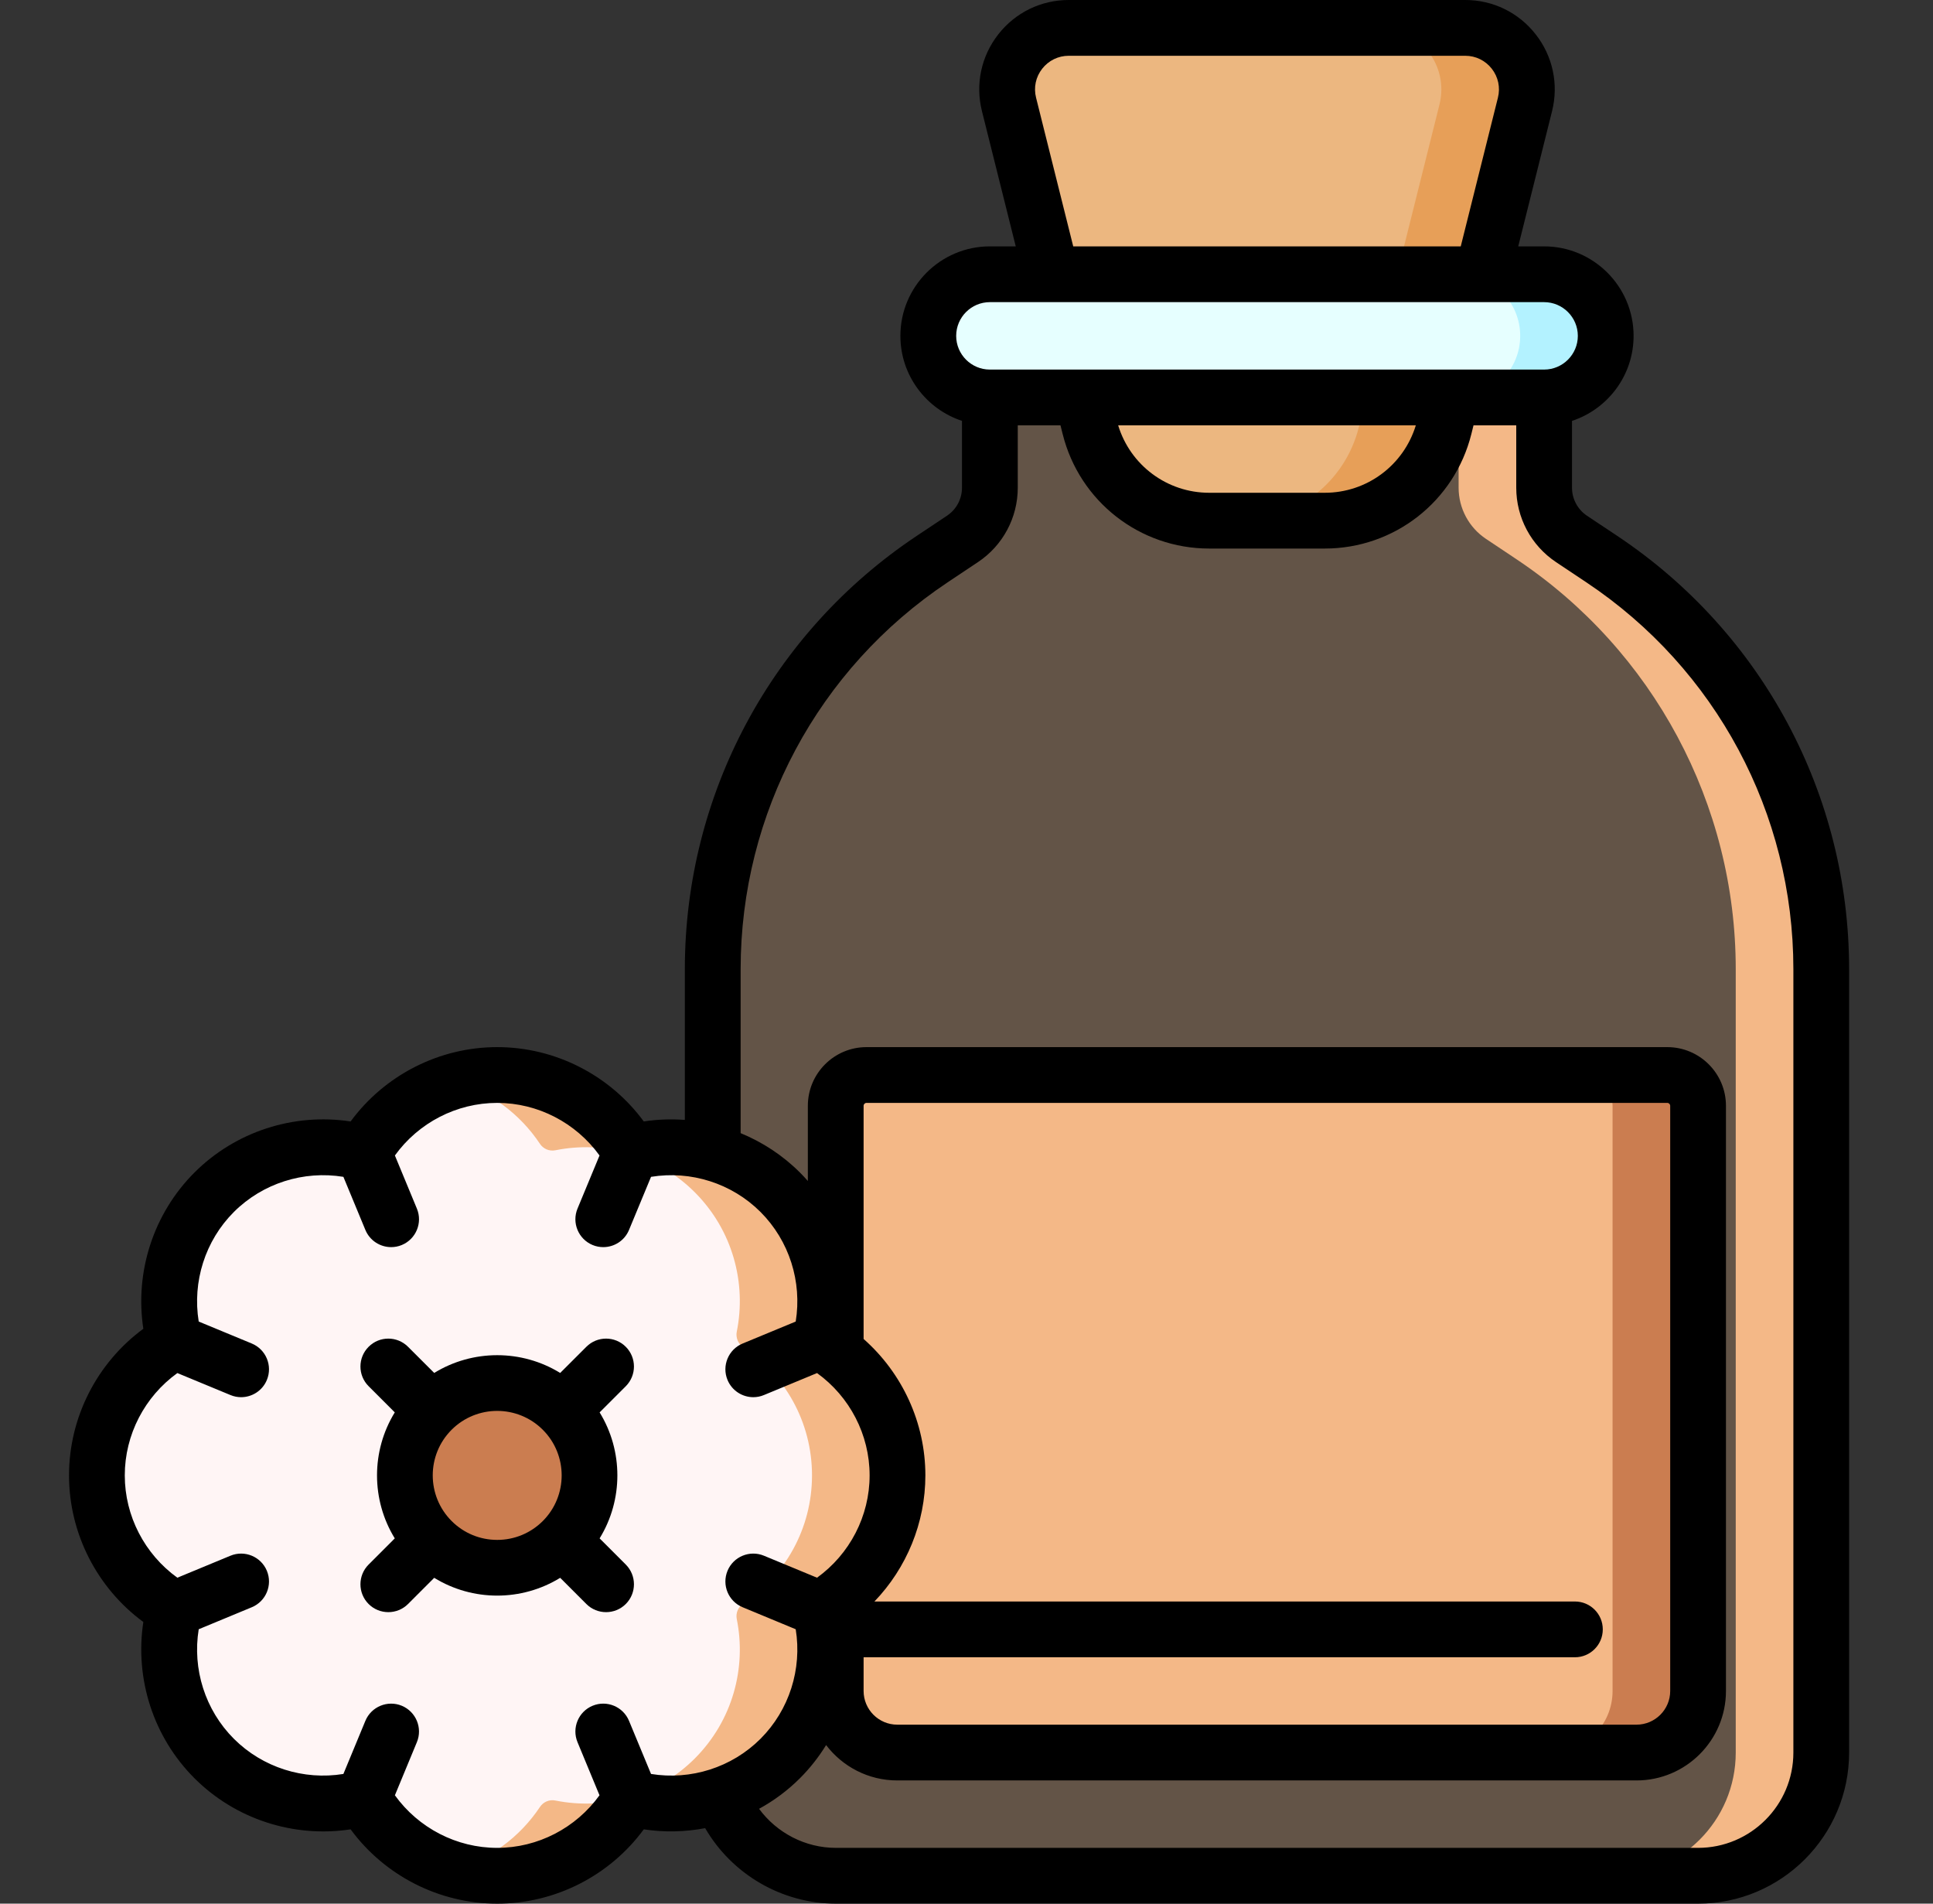
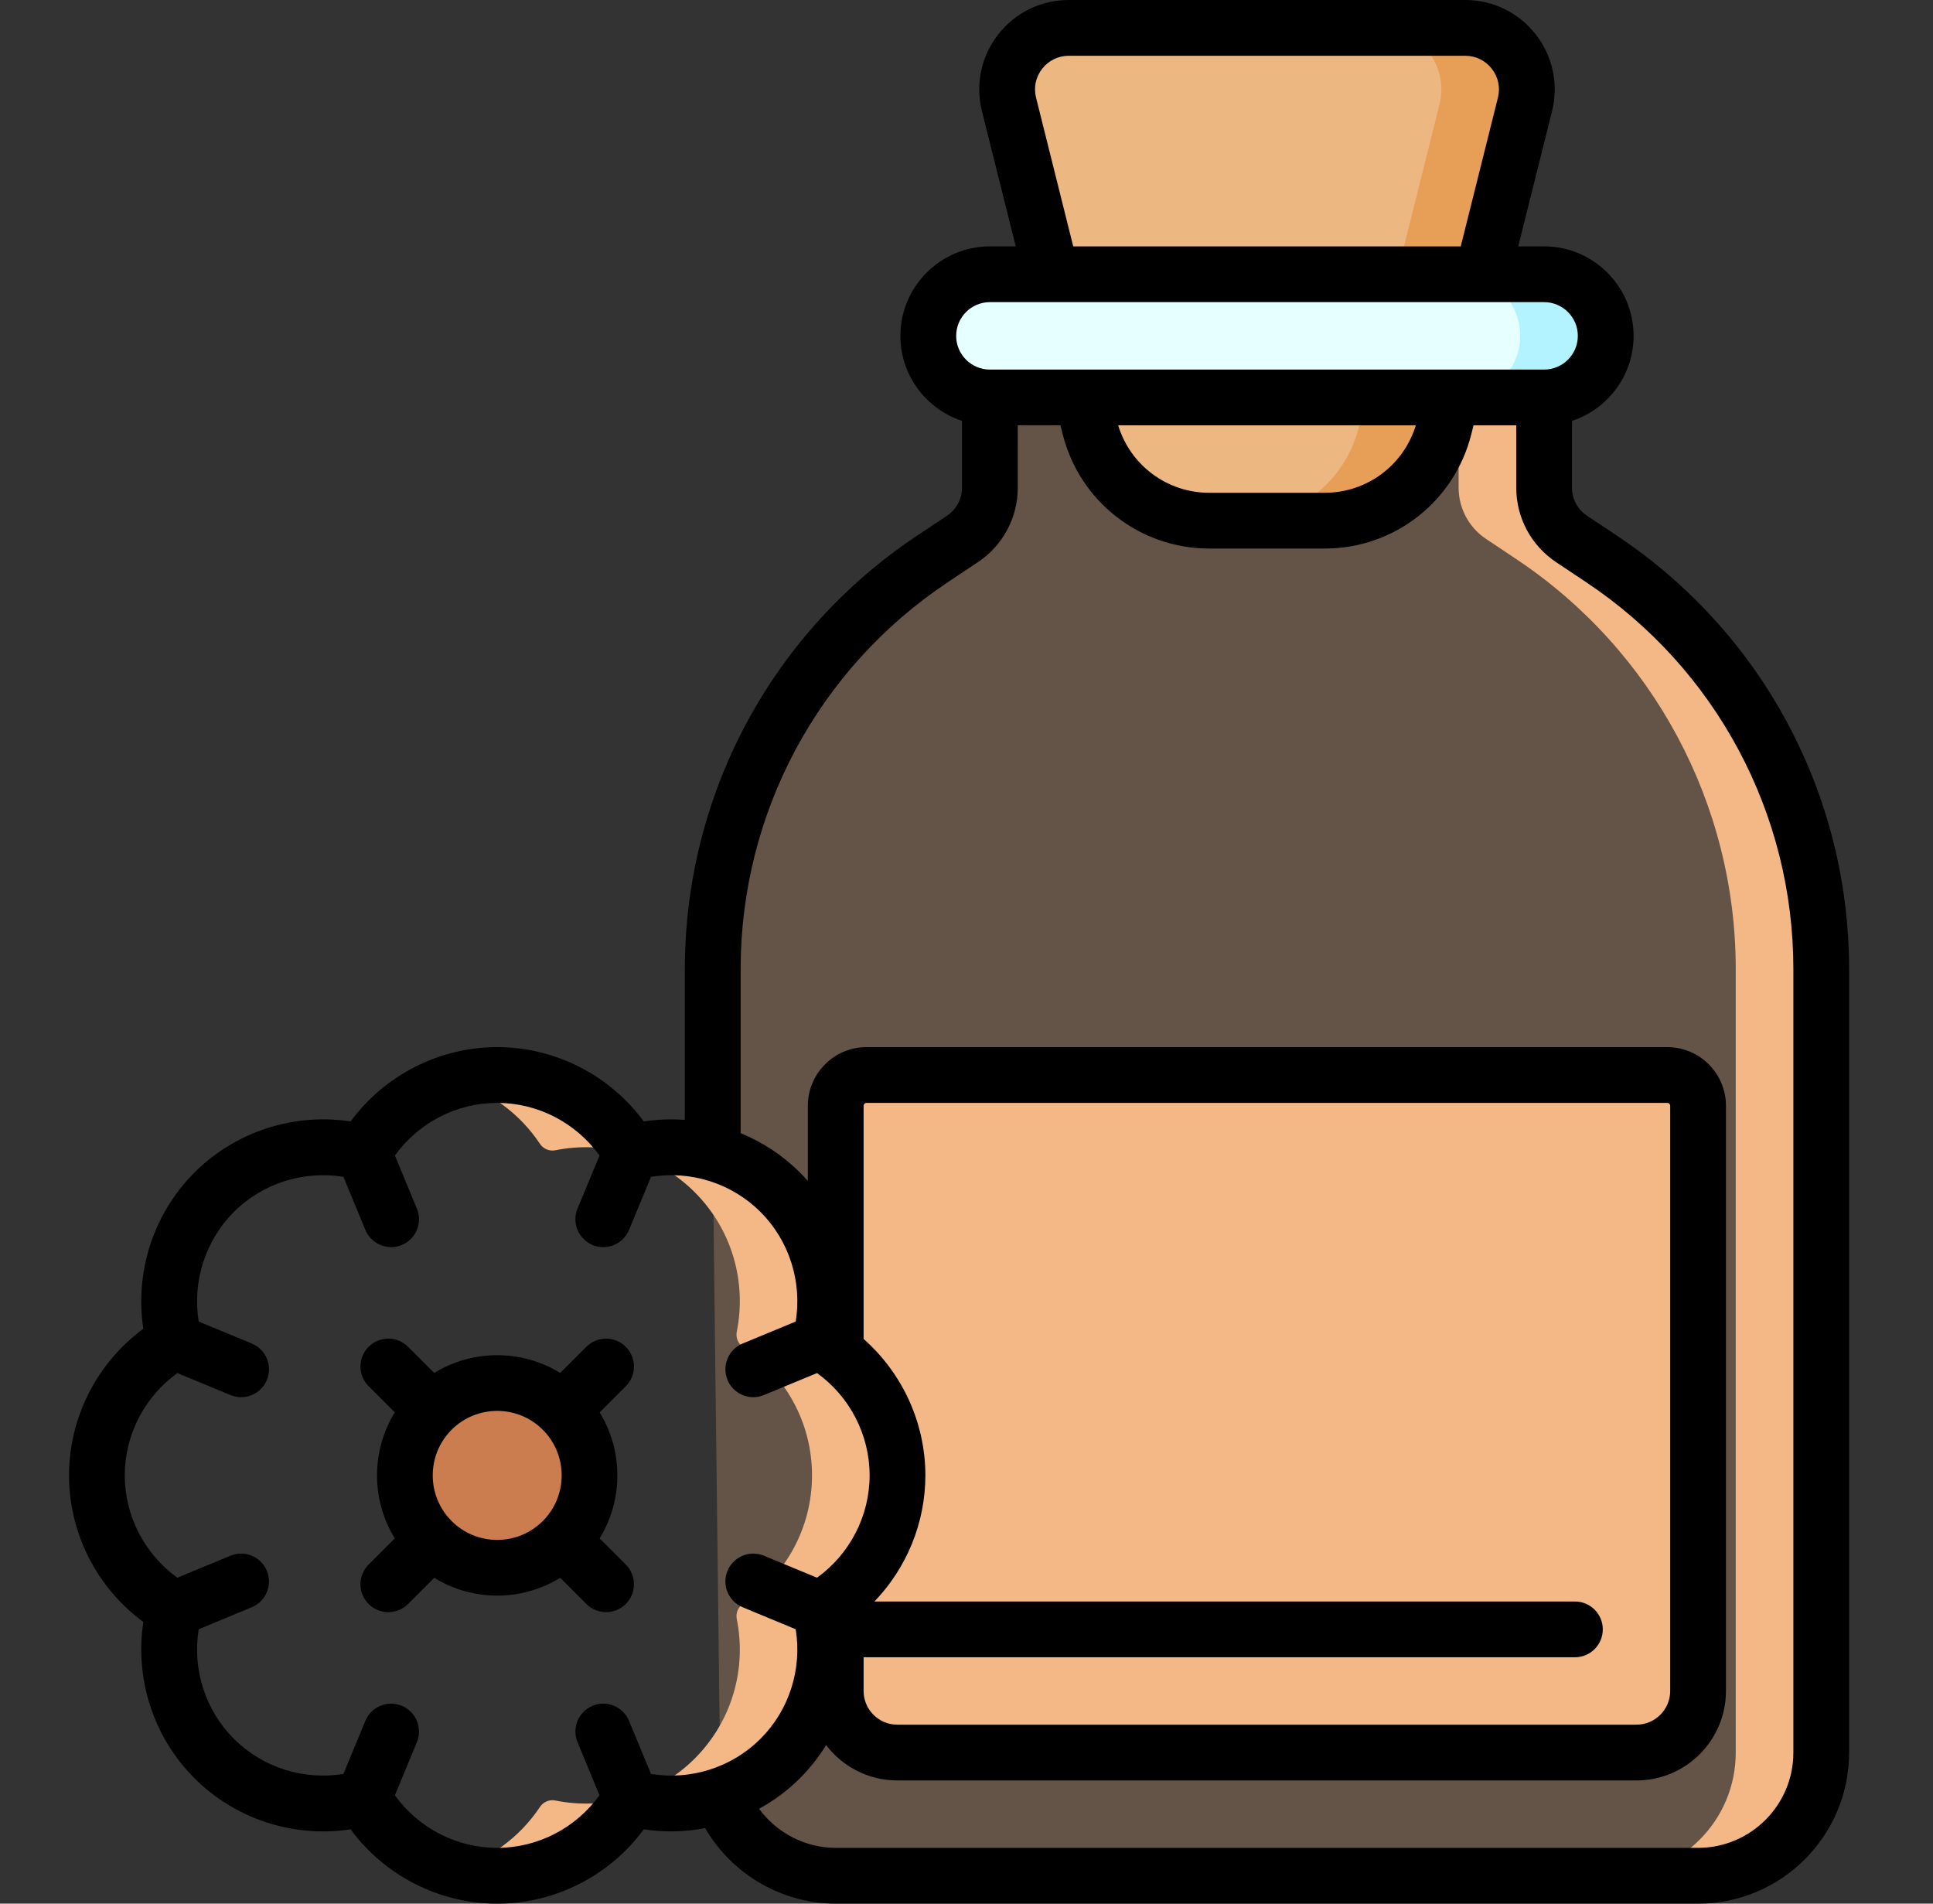
<svg xmlns="http://www.w3.org/2000/svg" width="65" height="64" viewBox="0 0 65 64" fill="none">
  <rect x="0" y="0" width="65" height="64" fill="#333333" stroke="none" />
  <path d="M23.967 38.758V32.583C23.967 27.044 26.735 21.871 31.344 18.799L32.364 18.119C32.94 17.735 33.286 17.088 33.286 16.396V12.738H51.923V16.396C51.923 17.088 52.269 17.735 52.845 18.119L53.865 18.799C58.474 21.871 61.242 27.044 61.242 32.583V58.921C61.242 61.208 59.388 63.062 57.1 63.062H28.109C26.33 63.062 24.813 61.941 24.227 60.367L23.967 38.758Z" fill="#F4B887" fill-opacity="0.25" />
  <path d="M48.566 14.367C48.105 16.211 46.448 17.504 44.548 17.504H40.661C38.761 17.504 37.104 16.211 36.643 14.367L33.929 3.511C33.602 2.204 34.591 0.938 35.938 0.938H49.271C50.618 0.938 51.607 2.204 51.28 3.511L48.566 14.367Z" fill="#ECB780" />
  <path d="M28.102 56.85C28.102 57.994 29.029 58.921 30.173 58.921H55.03C56.173 58.921 57.1 57.994 57.1 56.85V37.177C57.1 36.605 56.637 36.142 56.065 36.142H29.137C28.566 36.142 28.102 36.605 28.102 37.177V56.85Z" fill="#F4B887" />
-   <path d="M26.238 59.12C27.512 57.846 27.982 56.075 27.65 54.432C27.61 54.231 27.696 54.028 27.867 53.914C29.261 52.986 30.18 51.402 30.18 49.602C30.18 47.802 29.261 46.218 27.867 45.291C27.696 45.177 27.61 44.974 27.651 44.772C27.982 43.13 27.512 41.358 26.238 40.084C24.964 38.81 23.193 38.34 21.55 38.672C21.349 38.712 21.145 38.626 21.032 38.455C20.104 37.061 18.52 36.142 16.72 36.142C14.92 36.142 13.336 37.061 12.409 38.455C12.295 38.626 12.091 38.712 11.89 38.672C10.248 38.34 8.476 38.81 7.202 40.084C5.929 41.358 5.459 43.13 5.79 44.772C5.83 44.973 5.744 45.177 5.573 45.291C4.179 46.218 3.26 47.802 3.26 49.602C3.26 51.402 4.179 52.986 5.573 53.914C5.744 54.028 5.83 54.231 5.79 54.432C5.459 56.075 5.929 57.846 7.202 59.12C8.476 60.394 10.248 60.864 11.89 60.533C12.091 60.492 12.295 60.578 12.409 60.75C13.336 62.144 14.92 63.063 16.72 63.063C18.52 63.063 20.104 62.144 21.032 60.75C21.146 60.579 21.349 60.492 21.55 60.533C23.192 60.864 24.964 60.394 26.238 59.12Z" fill="#FFF5F5" />
  <path d="M27.867 45.291C27.696 45.177 27.61 44.974 27.651 44.772C27.982 43.13 27.512 41.358 26.238 40.084C24.964 38.81 23.193 38.34 21.55 38.672C21.349 38.712 21.145 38.626 21.032 38.455C20.104 37.061 18.52 36.142 16.72 36.142C16.221 36.142 15.739 36.215 15.282 36.346C16.472 36.69 17.486 37.447 18.156 38.455C18.27 38.626 18.473 38.712 18.675 38.672C20.317 38.34 22.089 38.81 23.363 40.084C24.636 41.358 25.106 43.13 24.775 44.772C24.735 44.973 24.821 45.177 24.992 45.291C26.386 46.218 27.305 47.802 27.305 49.602C27.305 51.402 26.386 52.986 24.992 53.914C24.821 54.028 24.735 54.231 24.775 54.432C25.106 56.075 24.636 57.846 23.363 59.12C22.089 60.394 20.317 60.864 18.675 60.533C18.474 60.492 18.27 60.578 18.156 60.75C17.486 61.757 16.472 62.514 15.282 62.858C15.739 62.99 16.221 63.063 16.72 63.063C18.52 63.063 20.104 62.144 21.032 60.75C21.146 60.579 21.349 60.492 21.55 60.533C23.192 60.864 24.964 60.394 26.238 59.12C27.512 57.846 27.982 56.075 27.65 54.432C27.61 54.231 27.696 54.028 27.867 53.914C29.261 52.986 30.18 51.402 30.18 49.602C30.18 47.802 29.261 46.218 27.867 45.291Z" fill="#F4B887" />
  <path d="M16.72 52.708C18.435 52.708 19.826 51.318 19.826 49.602C19.826 47.887 18.435 46.496 16.72 46.496C15.004 46.496 13.614 47.887 13.614 49.602C13.614 51.318 15.004 52.708 16.72 52.708Z" fill="#CB7D50" />
  <path d="M18.916 47.406C17.933 46.422 16.454 46.236 15.283 46.848C15.556 46.99 15.812 47.176 16.041 47.406C17.255 48.619 17.255 50.585 16.041 51.798C15.812 52.028 15.556 52.214 15.283 52.356C16.454 52.968 17.933 52.782 18.916 51.798C20.13 50.585 20.13 48.619 18.916 47.406Z" fill="#CB7D50" />
  <path d="M53.865 18.799L52.845 18.119C52.269 17.735 51.923 17.088 51.923 16.396V12.738H49.048V16.396C49.048 17.088 49.394 17.735 49.971 18.119L50.99 18.799C55.599 21.871 58.367 27.044 58.367 32.583V58.921C58.367 61.208 56.513 63.062 54.225 63.062H57.1C59.388 63.062 61.242 61.208 61.242 58.921V32.583C61.242 27.044 58.474 21.871 53.865 18.799Z" fill="#F4B887" />
  <path d="M49.271 0.938H46.396C47.743 0.938 48.732 2.204 48.405 3.511L45.691 14.367C45.23 16.211 43.573 17.504 41.673 17.504H44.548C46.448 17.504 48.105 16.211 48.566 14.367L51.28 3.511C51.607 2.204 50.618 0.938 49.271 0.938Z" fill="#E79F58" />
-   <path d="M56.065 36.142L53.19 36.142C53.762 36.142 54.225 36.605 54.225 37.177V56.85C54.225 57.994 53.298 58.921 52.154 58.921L55.03 58.921C56.173 58.921 57.1 57.994 57.1 56.85V37.177C57.1 36.605 56.637 36.142 56.065 36.142Z" fill="#CB7D50" />
  <path d="M51.923 13.363C53.067 13.363 53.994 12.435 53.994 11.292C53.994 10.148 53.067 9.221 51.923 9.221H33.286C32.142 9.221 31.215 10.148 31.215 11.292C31.215 12.435 32.142 13.363 33.286 13.363H51.923Z" fill="#E6FFFF" />
  <path d="M51.923 9.221L49.048 9.221C50.192 9.221 51.119 10.148 51.119 11.292C51.119 12.435 50.192 13.363 49.048 13.363L51.923 13.363C53.067 13.363 53.994 12.435 53.994 11.292C53.994 10.148 53.067 9.221 51.923 9.221Z" fill="#B3F2FF" />
  <path d="M21.043 45.279C20.677 44.912 20.083 44.912 19.717 45.279L18.837 46.158C17.543 45.362 15.895 45.362 14.601 46.158L13.721 45.279C13.355 44.912 12.761 44.912 12.395 45.279C12.029 45.645 12.029 46.238 12.395 46.604L13.275 47.484C12.479 48.778 12.479 50.426 13.275 51.72L12.395 52.6C12.029 52.966 12.029 53.56 12.395 53.926C12.578 54.109 12.818 54.2 13.058 54.2C13.298 54.2 13.538 54.109 13.721 53.926L14.601 53.046C15.248 53.444 15.983 53.644 16.719 53.644C17.455 53.644 18.19 53.444 18.837 53.046L19.717 53.926C19.9 54.109 20.14 54.2 20.38 54.2C20.62 54.2 20.86 54.109 21.043 53.926C21.409 53.56 21.409 52.966 21.043 52.6L20.163 51.72C20.959 50.426 20.959 48.778 20.163 47.484L21.043 46.605C21.409 46.238 21.409 45.645 21.043 45.279ZM15.186 51.136C14.341 50.29 14.34 48.914 15.185 48.069C15.185 48.069 15.185 48.069 15.185 48.069C15.608 47.646 16.164 47.434 16.719 47.434C17.274 47.434 17.83 47.646 18.253 48.069C19.098 48.914 19.098 50.29 18.253 51.136C17.843 51.545 17.298 51.771 16.719 51.771C16.14 51.771 15.595 51.545 15.186 51.136Z" fill="black" />
  <path d="M54.385 18.018L53.365 17.339C53.05 17.128 52.861 16.776 52.861 16.396V14.15C54.062 13.755 54.932 12.623 54.932 11.292C54.932 9.633 53.582 8.283 51.923 8.283H51.053L52.19 3.738C52.416 2.833 52.216 1.892 51.642 1.157C51.068 0.422 50.204 0 49.271 0H42.687C42.169 0 41.749 0.42 41.749 0.938C41.749 1.455 42.169 1.875 42.687 1.875H49.271C49.623 1.875 49.948 2.034 50.164 2.311C50.38 2.588 50.456 2.942 50.37 3.283L49.12 8.283H36.089L34.839 3.283C34.753 2.942 34.828 2.588 35.045 2.311C35.261 2.034 35.587 1.875 35.938 1.875H43.312C43.829 1.875 44.249 1.455 44.249 0.938C44.249 0.42 43.829 0 43.312 0H35.938C35.005 0 34.141 0.422 33.567 1.157C32.993 1.892 32.793 2.833 33.02 3.738L34.156 8.283H33.286C31.627 8.283 30.277 9.633 30.277 11.292C30.277 12.623 31.147 13.755 32.348 14.149V16.396C32.348 16.776 32.16 17.128 31.843 17.339L30.824 18.018C25.943 21.272 23.029 26.717 23.029 32.583V37.651C22.572 37.617 22.108 37.632 21.648 37.703C20.504 36.147 18.672 35.204 16.719 35.204C14.766 35.204 12.934 36.147 11.79 37.703C9.881 37.411 7.919 38.04 6.538 39.421C5.157 40.802 4.528 42.764 4.82 44.673C3.264 45.817 2.321 47.649 2.321 49.602C2.321 51.555 3.264 53.387 4.82 54.531C4.528 56.44 5.157 58.402 6.538 59.783C7.919 61.164 9.88 61.793 11.79 61.502C12.934 63.058 14.766 64 16.719 64C18.672 64 20.504 63.058 21.648 61.502C22.34 61.607 23.037 61.59 23.712 61.462C24.609 63.008 26.285 64 28.109 64H32.134C32.651 64 33.071 63.58 33.071 63.062C33.071 62.545 32.651 62.125 32.134 62.125H28.109C27.076 62.125 26.12 61.62 25.525 60.812C26.024 60.538 26.488 60.195 26.9 59.783C27.239 59.444 27.533 59.069 27.779 58.669C28.329 59.391 29.197 59.858 30.173 59.858H55.03C56.688 59.858 58.038 58.509 58.038 56.85V37.177C58.038 36.089 57.153 35.204 56.065 35.204H29.137C28.05 35.204 27.165 36.089 27.165 37.177V39.704C27.08 39.608 26.992 39.513 26.9 39.421C26.322 38.843 25.64 38.398 24.905 38.096V32.583C24.905 27.346 27.506 22.484 31.864 19.579L32.884 18.899C33.723 18.34 34.224 17.404 34.224 16.396V14.3H35.66L35.734 14.594C36.3 16.86 38.327 18.442 40.661 18.442H44.548C46.883 18.442 48.909 16.86 49.476 14.594L49.549 14.3H50.986V16.396C50.986 17.404 51.487 18.34 52.325 18.899L53.345 19.579C57.703 22.484 60.305 27.345 60.305 32.583V58.921C60.305 60.688 58.867 62.125 57.1 62.125H31.509C30.991 62.125 30.571 62.545 30.571 63.062C30.571 63.58 30.991 64 31.509 64H57.1C59.901 64 62.179 61.721 62.179 58.921V32.583C62.179 26.717 59.266 21.272 54.385 18.018ZM29.137 37.079H56.065C56.119 37.079 56.163 37.123 56.163 37.177V56.85C56.163 57.475 55.654 57.983 55.029 57.983H30.173C29.548 57.983 29.04 57.475 29.04 56.85V55.717H52.959C53.477 55.717 53.896 55.297 53.896 54.779C53.896 54.261 53.477 53.842 52.959 53.842H29.404C30.486 52.716 31.117 51.2 31.117 49.602C31.117 47.833 30.342 46.165 29.04 45.016V37.177C29.04 37.123 29.084 37.079 29.137 37.079ZM26.757 44.43L24.972 45.169C24.493 45.367 24.266 45.916 24.464 46.394C24.614 46.755 24.963 46.973 25.331 46.973C25.451 46.973 25.572 46.95 25.689 46.901L27.474 46.162C28.573 46.954 29.242 48.234 29.242 49.602C29.242 50.97 28.573 52.25 27.474 53.042L25.689 52.303C25.211 52.105 24.662 52.332 24.464 52.81C24.266 53.289 24.493 53.837 24.972 54.035L26.757 54.775C26.974 56.112 26.541 57.49 25.574 58.457C24.607 59.424 23.229 59.857 21.892 59.64L21.152 57.855C20.954 57.377 20.406 57.149 19.927 57.347C19.449 57.545 19.222 58.094 19.42 58.572L20.159 60.357C19.367 61.456 18.087 62.125 16.719 62.125C15.351 62.125 14.071 61.456 13.279 60.357L14.018 58.572C14.216 58.094 13.989 57.546 13.511 57.347C13.033 57.15 12.484 57.377 12.286 57.855L11.547 59.64C10.21 59.857 8.831 59.424 7.864 58.457C6.897 57.49 6.465 56.112 6.682 54.775L8.467 54.035C8.945 53.837 9.172 53.289 8.974 52.81C8.776 52.332 8.227 52.105 7.749 52.303L5.964 53.042C4.865 52.25 4.196 50.97 4.196 49.602C4.196 48.234 4.865 46.954 5.964 46.162L7.749 46.901C7.867 46.95 7.988 46.973 8.108 46.973C8.475 46.973 8.825 46.755 8.974 46.394C9.172 45.916 8.945 45.367 8.467 45.169L6.682 44.43C6.465 43.093 6.897 41.714 7.864 40.747C8.832 39.78 10.21 39.347 11.547 39.565L12.286 41.349C12.436 41.711 12.785 41.928 13.153 41.928C13.272 41.928 13.394 41.906 13.511 41.857C13.989 41.659 14.217 41.11 14.018 40.632L13.279 38.847C14.071 37.748 15.352 37.079 16.719 37.079C18.087 37.079 19.367 37.748 20.16 38.847L19.42 40.632C19.222 41.11 19.449 41.659 19.927 41.857C20.045 41.906 20.166 41.928 20.286 41.928C20.654 41.928 21.003 41.711 21.152 41.349L21.892 39.565C23.229 39.347 24.607 39.78 25.574 40.747C26.541 41.714 26.974 43.092 26.757 44.43ZM33.286 10.158H51.923C52.548 10.158 53.057 10.667 53.057 11.292C53.057 11.917 52.548 12.425 51.923 12.425H33.286C32.661 12.425 32.153 11.917 32.153 11.292C32.153 10.667 32.661 10.158 33.286 10.158ZM44.548 16.567H40.661C39.244 16.567 38.01 15.642 37.6 14.3H47.609C47.199 15.642 45.965 16.567 44.548 16.567Z" fill="black" />
</svg>